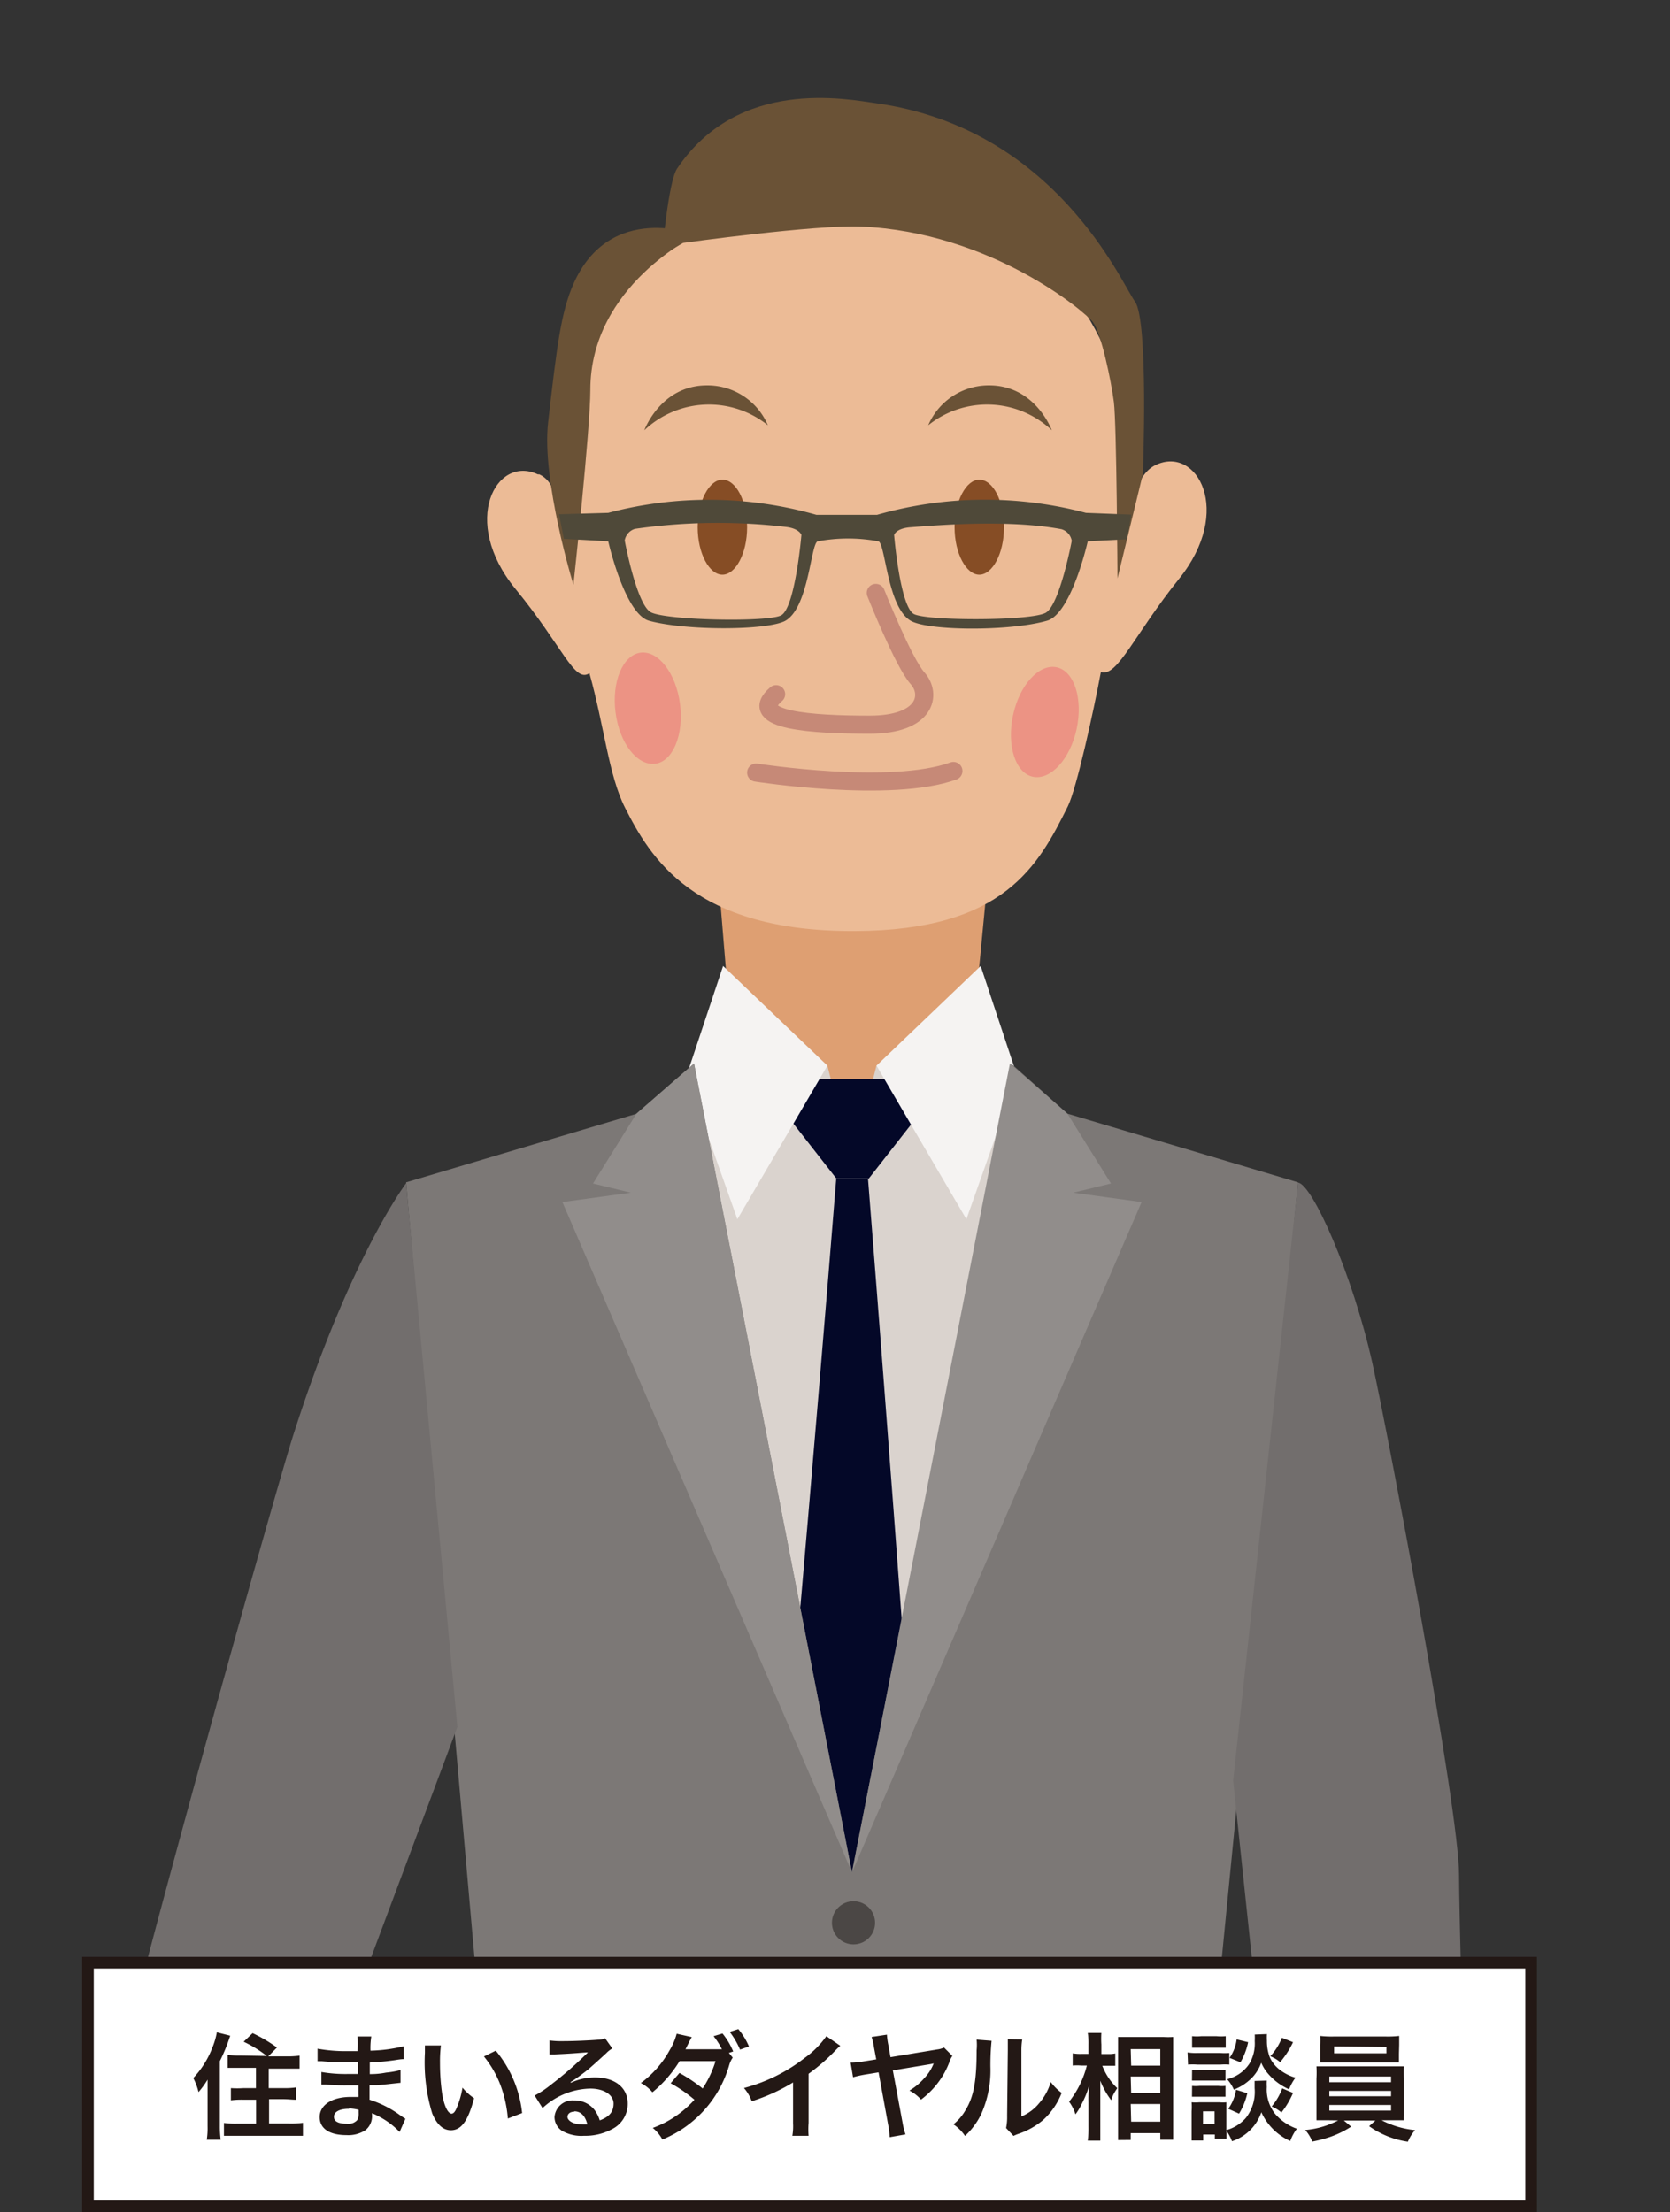
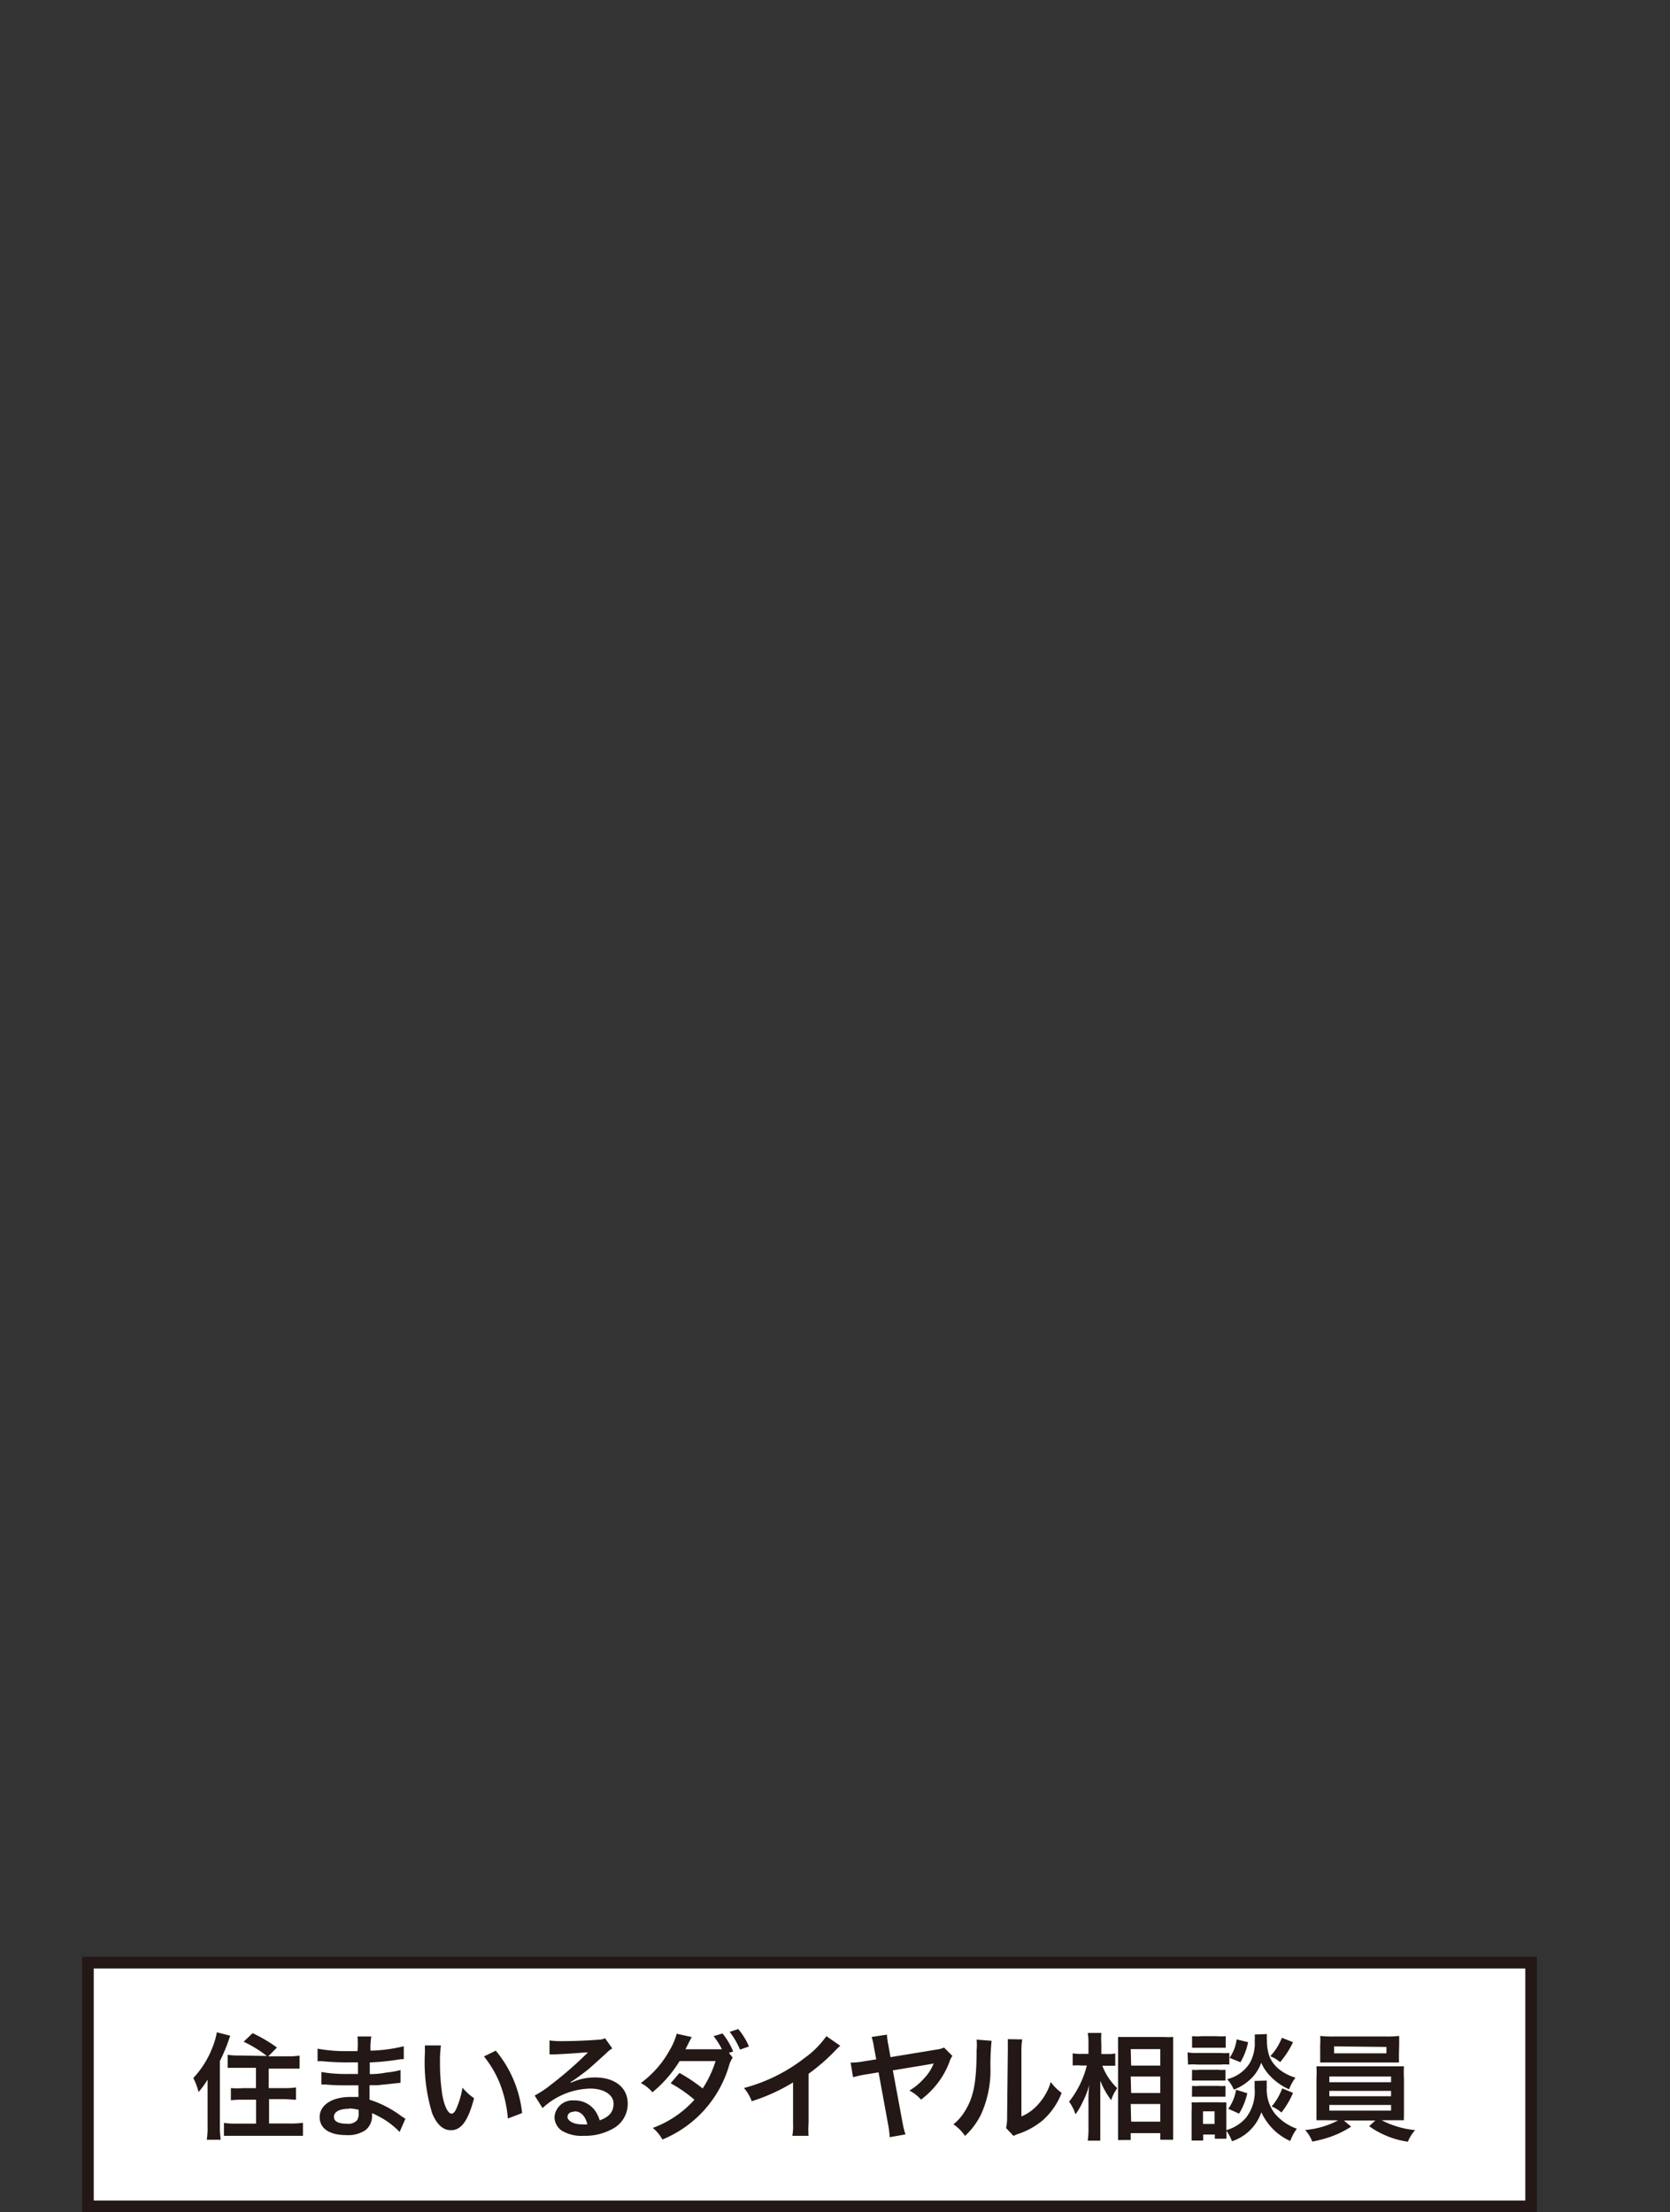
<svg xmlns="http://www.w3.org/2000/svg" height="190.69" viewBox="0 0 143.93 190.69" width="143.93">
  <rect x="0" y="0" width="143.93" height="190.69" fill="#333333" stroke="none" />
  <clipPath id="a">
-     <path d="m0 0h143.93v184.25h-143.93z" />
-   </clipPath>
+     </clipPath>
  <g clip-path="url(#a)">
    <path d="m61.68 72.84 1.72 20.86 10.49 17.48 9.55-17.91 1.94-20.2z" fill="#de9f72" />
    <path d="m46.48 40.89c1.72.81 1.39 3.17 2.12 4.69-1-2.06-.48-4.5-.65-6.62-.85-11 11-23.18 23-23.25 18-.09 24.06 12.2 25.48 17.88.56 2.27.51 7 .08 12.24 1-1.52 1.16-4.81 3.08-5.74 3.56-1.72 6.77 3.95 2 9.84-3.82 4.76-5.3 8.48-6.71 8-.63 3.4-2.11 10.1-2.85 11.58-2.55 5.13-5.48 10.68-18.32 10.75-14 .07-17.7-6.42-19.85-10.65-1.4-2.77-1.78-7-3.06-11.58-1.29.89-2.27-2.26-6.38-7.27-4.79-5.86-1.64-11.56 1.93-9.87" fill="#ecbb96" />
    <path d="m75.54 91.86-2.12 8.31-2.11-8.31-20.23 7.22.52 101.69h22.34 22.34l-.52-101.69z" fill="#dad3ce" />
-     <path d="m66.18 36.66a5.65 5.65 0 0 0 -5.25-3.44c-4 0-5.4 3.87-5.4 3.87a8.1 8.1 0 0 1 10.65-.43" fill="#6a5236" />
    <path d="m80 36.66a5.67 5.67 0 0 1 5.25-3.44c4 0 5.4 3.87 5.4 3.87a8.1 8.1 0 0 0 -10.65-.43" fill="#6a5236" />
    <path d="m55.21 56.26c-1.53.2-2.5 2.5-2.16 5.15s1.85 4.59 3.39 4.43 2.51-2.5 2.17-5.14-1.85-4.63-3.4-4.44" fill="#ec9384" />
    <path d="m91.07 57.52c-1.51-.32-3.2 1.52-3.76 4.13s.2 5 1.72 5.31 3.2-1.52 3.76-4.12-.21-5-1.72-5.32" fill="#ec9384" />
    <path d="m75.48 51.11s2.38 6 3.6 7.36.78 4-4.13 4-10.69-.36-8.06-2.63" fill="none" stroke="#c68977" stroke-linecap="round" stroke-width="1.56" />
    <path d="m49.42 24.48c-1.08 2.46-1.43 5.4-2.18 11.93-.58 5 2.18 14 2.18 14s1.46-13.41 1.46-16.81c0-9 9.15-13.35 9.15-13.35s-7.44-2.96-10.61 4.23z" fill="#6a5236" />
-     <path d="m57.05 22s.54-6.32 1.3-7.46c5.3-7.89 14.6-6 17.17-5.64 15.48 2.19 21.12 15.49 22.3 17.1s.68 14.86.68 14.86l-2.19 9s-.07-13.32-.31-15.2-1.1-5.94-1.8-6.88-8.86-7.78-20-8.25c-3.92-.17-15.33 1.41-15.33 1.41" fill="#6a5236" />
    <path d="m62.26 41.35c1.17 0 2.13 1.83 2.13 4.1s-1 4.09-2.13 4.09-2.13-1.83-2.13-4.09 1-4.1 2.13-4.1" fill="#864d25" />
    <path d="m84.4 41.35c1.18 0 2.13 1.83 2.13 4.1s-1 4.09-2.13 4.09-2.13-1.83-2.13-4.09 1-4.1 2.13-4.1" fill="#864d25" />
    <path d="m84.52 83.27-8.98 8.59" fill="none" />
    <path d="m65.17 66.6s11.6 1.82 17-.14" fill="none" stroke="#c68977" stroke-linecap="round" stroke-width="1.56" />
    <path d="m93.59 44.21a33.84 33.84 0 0 0 -18 .17h-5.23a33.82 33.82 0 0 0 -17.94-.17l-4.24.12.42 2.12 3.82.21s1.42 6.27 3.52 6.85c3.16.87 10.21.85 11.75 0 2-1.15 2.17-6.5 2.76-6.84a14.2 14.2 0 0 1 5.28 0c.59.34.77 5.69 2.76 6.84 1.54.89 8.59.91 11.74 0 2.11-.58 3.52-6.85 3.52-6.85l3.38-.17.37-2.13zm-26.28 8.84c-1.21.61-10 .42-11.23-.28s-2.24-6.18-2.24-6.18a1.27 1.27 0 0 1 .88-1 50.07 50.07 0 0 1 13-.17c1.17.13 1.35.69 1.35.69s-.54 6.33-1.76 6.94zm22.82-.23c-1.22.71-10.14.72-11.35.12s-1.72-6.82-1.72-6.82.15-.58 1.43-.67c2.59-.2 8.56-.67 13 .17a1.27 1.27 0 0 1 .88 1s-1.03 5.5-2.24 6.2z" fill="#4f4939" />
    <path d="m76.82 93.02h-3.02-.63-3.03l-2.15 3.34 4.1 5.24h1.08.63 1.07l4.1-5.24z" fill="#040828" />
    <path d="m75.54 91.86 7.75 13.24 4.37-12.37-3.14-9.46" fill="#f5f3f2" />
    <path d="m59.17 92.73 3.15-9.46 8.99 8.59-7.76 13.24z" fill="#f5f3f2" />
    <path d="m73.31 196 7.5-12.2c-2.16-33.9-6-82.18-6-82.18-.46 0-.91 0-1.37 0s-.91 0-1.37 0c0 0-4 50.29-7.51 83.92z" fill="#040828" />
    <path d="m111.87 101.92-19.87-5.92-4.83-4.29-13.75 69.67-13.6-69.7-5 4.34-19.82 5.9 6.33 71.78-2.19 16.21-6.56 7.56s4.79 12.88 8.83 20.06c6.81 12.1 12.48 10.8 15.13 10.21s6-12.42 6-12.42l10.89-28.44s2.91 37.62 3.38 42.18 6.43 5.08 8.45 4.64 26.25-6.7 26.25-6.7l-7-50.16z" fill="#7c7876" />
    <path d="m35 102s-4.77 6.26-9.68 21.57c-1.43 4.43-11.52 40.43-15 54.61a22.08 22.08 0 0 0 -.25 6.59l12.16 33.33s11.84-1.34 14.87-8.4c1.1-2.57-1.65-5.93-1.8-8.29a11.71 11.71 0 0 1 1.3-6.59l-4-5.3s.19-6.73-.32-8.24l-2.37-7 9.51-25.42z" fill="#726e6d" />
    <path d="m54.36 102.81-5.89.81 24.95 57.76-13.61-69.7-4.97 4.34-3.73 6z" fill="#918d8b" />
    <path d="m92.5 102.81 5.89.81-24.95 57.76 13.6-69.7 4.97 4.34 3.74 6z" fill="#918d8b" />
    <circle cx="73.56" cy="165.75" fill="#4b4745" r="1.86" />
    <circle cx="68.88" cy="186.12" fill="#4b4745" r="1.86" />
    <path d="m106.28 153.48s2.83 27.34 3.21 29.24-.75 36.7-.75 36.7l18.54.75s-1.53-52.86-1.53-58.54-6.06-37.74-7.47-44.12c-1.7-7.65-5.18-15.43-6.41-15.57z" fill="#726e6d" />
  </g>
  <path d="m7.58 169.19h124.37v20.97h-124.37z" fill="#fff" />
  <g fill="#231815">
    <path d="m131.46 169.69v20h-123.38v-20zm1-1h-125.38v22h125.38z" />
    <path d="m17.89 180.41v-1.14a7.51 7.51 0 0 1 -.78 1.07 5.35 5.35 0 0 0 -.45-1.21 8.05 8.05 0 0 0 1.65-2.64 6.47 6.47 0 0 0 .38-1.3l1.15.29a15.45 15.45 0 0 1 -.89 2.19v5.62a8.92 8.92 0 0 0 .07 1.16h-1.2a6.57 6.57 0 0 0 .07-1.17zm5.11-3.18a10.54 10.54 0 0 0 -2-1.23l.77-.74a13 13 0 0 1 2.1 1.24l-.75.76h1.51a7.84 7.84 0 0 0 1.19-.06v1.12h-2.66v1.68h1.24a6.89 6.89 0 0 0 1.11-.06v1.06c-.32 0-.68-.05-1.1-.05h-1.22v2.1h1.73a7.84 7.84 0 0 0 1.19-.06v1.12h-6.81v-1.11a7.39 7.39 0 0 0 1.15.06h1.62v-2.06h-1.07a7.46 7.46 0 0 0 -1.1.05v-1.05a8.1 8.1 0 0 0 1.1 0h1.06v-1.75h-2.44v-1.12a7.07 7.07 0 0 0 1.13.06z" />
    <path d="m34.44 183.78a6.74 6.74 0 0 0 -1.85-1.37 5.12 5.12 0 0 0 -.53-.25v.11a1.55 1.55 0 0 1 -.56 1.35 2.68 2.68 0 0 1 -1.65.43c-1.46 0-2.3-.57-2.3-1.56s1-1.73 2.67-1.73h.67a1 1 0 0 0 0-.24v-.76h-1a17.47 17.47 0 0 1 -1.81-.07h-.38v-1.08a12.13 12.13 0 0 0 2.33.17h.82v-1h-.65a21.6 21.6 0 0 1 -2.45-.1h-.38v-1.08a13.5 13.5 0 0 0 2.69.21h.75a7.59 7.59 0 0 0 0-1.26h1.19a6.25 6.25 0 0 0 -.07 1.22 13.21 13.21 0 0 0 2.87-.38v1.11c-.26 0-.53.05-.79.09-.88.12-1.26.15-2.14.2v1a6.94 6.94 0 0 0 1.41-.13 7.49 7.49 0 0 0 1.24-.22v1.1l-.65.07-1.34.14h-.68v1.25a9 9 0 0 1 2.73 1.41l.36.23zm-4.36-2c-.81 0-1.3.26-1.3.69s.43.6 1.14.6a1 1 0 0 0 .87-.32 1.18 1.18 0 0 0 .12-.64v-.24a3.87 3.87 0 0 0 -.83-.12z" />
    <path d="m38 176.32a11.06 11.06 0 0 0 -.08 1.52 18.48 18.48 0 0 0 .19 2.68c.17 1 .49 1.68.81 1.68.15 0 .29-.15.41-.43a7.53 7.53 0 0 0 .53-1.81 4.79 4.79 0 0 0 1 .91c-.52 1.95-1.1 2.76-2 2.76-.67 0-1.21-.49-1.61-1.45a15.09 15.09 0 0 1 -.63-5.22c0-.21 0-.42 0-.64zm4.73.45a10.08 10.08 0 0 1 2.27 5.38l-1.23.47a10.61 10.61 0 0 0 -.64-2.89 9 9 0 0 0 -1.42-2.46z" />
    <path d="m49.2 179.54a4.86 4.86 0 0 1 2.09-.46c1.71 0 2.81.88 2.81 2.25a2.43 2.43 0 0 1 -1.36 2.21 4.82 4.82 0 0 1 -2.41.57 3.31 3.31 0 0 1 -1.94-.46 1.44 1.44 0 0 1 -.6-1.15 1.55 1.55 0 0 1 1.64-1.44h.08a2.16 2.16 0 0 1 1.73.82 3 3 0 0 1 .45.9c.83-.31 1.19-.74 1.19-1.45s-.77-1.29-2-1.29a6.21 6.21 0 0 0 -4.12 1.68l-.68-1.08a8.87 8.87 0 0 0 1.41-.94 32.12 32.12 0 0 0 3-2.6l.18-.18c-.38 0-1 .09-2.83.17h-.48v-1.2a7.78 7.78 0 0 0 1.18.06c.85 0 2.07-.05 3-.12a1.42 1.42 0 0 0 .61-.13l.62.88a2.29 2.29 0 0 0 -.52.41c-.5.46-1.22 1.11-1.56 1.4-.18.15-.9.69-1.1.82a3.54 3.54 0 0 1 -.41.26zm.3 2.49c-.36 0-.59.18-.59.46s.45.63 1.19.63a2.26 2.26 0 0 0 .52 0c-.18-.73-.56-1.12-1.12-1.12z" />
    <path d="m63.15 177.37a2.15 2.15 0 0 0 -.31.67 9.89 9.89 0 0 1 -5.75 6.39 3.47 3.47 0 0 0 -.83-1 8.92 8.92 0 0 0 3.59-2.43 12.08 12.08 0 0 0 -2.05-1.42l.76-.89a14.24 14.24 0 0 1 2 1.34 9.27 9.27 0 0 0 1.11-2.36h-3.1a10.75 10.75 0 0 1 -2.34 2.69 3.24 3.24 0 0 0 -1-.8 8.7 8.7 0 0 0 2.5-2.86 5.34 5.34 0 0 0 .59-1.39l1.3.29q-.16.28-.3.57l-.24.48h3.14a6.36 6.36 0 0 0 -.72-1.13l.77-.23a6.22 6.22 0 0 1 .92 1.55l-.37.12zm.63-.69a7.1 7.1 0 0 0 -.89-1.53l.74-.24a5.93 5.93 0 0 1 .92 1.5z" />
    <path d="m72.42 176.35c-.13.11-.25.23-.37.35a16.52 16.52 0 0 1 -2.36 2.06v4.24a6.86 6.86 0 0 0 0 1.11h-1.4a4.9 4.9 0 0 0 .06-1.08v-3.52a16.11 16.11 0 0 1 -3.56 1.62 3.76 3.76 0 0 0 -.67-1.14 14.56 14.56 0 0 0 5.24-2.6 7.86 7.86 0 0 0 1.86-1.87z" />
    <path d="m82.08 177.22a2.12 2.12 0 0 0 -.27.57 7.1 7.1 0 0 1 -1.23 2.07 7.55 7.55 0 0 1 -1.2 1.13 3.46 3.46 0 0 0 -1-.78 5.34 5.34 0 0 0 1.29-1.08 3.86 3.86 0 0 0 .8-1.26l-.27.06-3.25.54.84 4.52a6.65 6.65 0 0 0 .25 1l-1.36.24a8.52 8.52 0 0 0 -.12-1l-.84-4.59-1.1.18a10.26 10.26 0 0 0 -1.1.24l-.21-1.26a6.31 6.31 0 0 0 1.15-.11l1.06-.17-.19-1a5 5 0 0 0 -.21-.93l1.32-.2a6.42 6.42 0 0 0 .12.88l.19 1.06 4-.66a1.85 1.85 0 0 0 .61-.17z" />
    <path d="m85.46 175.92a21 21 0 0 0 -.1 2.24 9.21 9.21 0 0 1 -.81 4.11 6.26 6.26 0 0 1 -1.38 1.85 3.66 3.66 0 0 0 -1-1 4.23 4.23 0 0 0 1-1.15c.72-1.15 1-2.44 1-5.24a4.61 4.61 0 0 0 0-.91zm2.64-.12a6.08 6.08 0 0 0 -.07.95v5.69a3.92 3.92 0 0 0 1.53-1.14 4.89 4.89 0 0 0 1-1.83 4.19 4.19 0 0 0 .94.94 6.13 6.13 0 0 1 -1.59 2.33 6.51 6.51 0 0 1 -2.13 1.2 3.25 3.25 0 0 0 -.43.18l-.64-.68a4.7 4.7 0 0 0 .09-1.06l.06-5.64v-.3q0-.33 0-.66z" />
    <path d="m95 178.06a5.2 5.2 0 0 0 1.29 1.94l-.12.19a3 3 0 0 0 -.4.85 6.76 6.76 0 0 1 -.94-1.68v3.94q0 .62 0 1.23h-1.08a8.45 8.45 0 0 0 .06-1.23v-2.06a10.14 10.14 0 0 1 .07-1.5 8 8 0 0 1 -.6 1.52 5.59 5.59 0 0 1 -.59 1 3.73 3.73 0 0 0 -.55-1.09 8.27 8.27 0 0 0 1.53-3.12h-.49a4.45 4.45 0 0 0 -.73 0v-1.05a3.69 3.69 0 0 0 .74.05h.62v-.81a5.6 5.6 0 0 0 -.06-1h1.17a8.34 8.34 0 0 0 0 1v.82h.56a2.72 2.72 0 0 0 .64-.05v1.06h-1.12zm1.36 6.42c0-.37 0-.79 0-1.28v-7.61h3.89a6.17 6.17 0 0 0 .86 0v8.86h-1.11v-.57h-2.55v.59zm1.13-6.42h2.51v-1.42h-2.55zm0 2.36h2.51v-1.42h-2.55zm0 2.47h2.51v-1.52h-2.55z" />
    <path d="m102.35 176.92a4.3 4.3 0 0 0 .8.05h2a5.34 5.34 0 0 0 .8 0v1a4.82 4.82 0 0 0 -.76 0h-2a5.34 5.34 0 0 0 -.8 0zm6.83 2.43a5.23 5.23 0 0 0 0 .56 3.39 3.39 0 0 0 .69 2.28 4.4 4.4 0 0 0 1.9 1.31 4.17 4.17 0 0 0 -.57 1.06 5 5 0 0 1 -2.49-2.48 4 4 0 0 1 -2.53 2.5 4.18 4.18 0 0 0 -.48-.91v.69h-1v-.36h-1v.52h-1v-2.52a5.08 5.08 0 0 0 0-.78 3.75 3.75 0 0 0 .67 0h1.72a3 3 0 0 0 .6 0q0 .36 0 .72v1.68a3.44 3.44 0 0 0 1.7-1.07 3.65 3.65 0 0 0 .74-2.55c0-.2 0-.41 0-.62zm-6.44-3.83a3.66 3.66 0 0 0 .81 0h1.28a3.66 3.66 0 0 0 .81 0v1h-2.9zm0 2.9a3.31 3.31 0 0 0 .63 0h1.63a3.21 3.21 0 0 0 .62 0v.93h-2.89zm0 1.39a3.32 3.32 0 0 0 .63 0h1.63a3.21 3.21 0 0 0 .62 0v.93q-.32 0-.63 0h-1.63q-.31 0-.63 0zm.94 3.28h1v-1.09h-1zm5.51-7.75a5.42 5.42 0 0 0 0 .57 3.94 3.94 0 0 0 .25 1.44 2.86 2.86 0 0 0 .94 1.13 4.16 4.16 0 0 0 1.27.62 4.24 4.24 0 0 0 -.55 1 5 5 0 0 1 -1.7-1.22 3.67 3.67 0 0 1 -.7-1.07 3.67 3.67 0 0 1 -.7 1.19 4.39 4.39 0 0 1 -1.66 1.13 3.3 3.3 0 0 0 -.58-.9 3.2 3.2 0 0 0 1.94-1.37 3.47 3.47 0 0 0 .44-1.92 5.23 5.23 0 0 0 0-.56zm-1.69 5.1a5.86 5.86 0 0 1 -.71 1.76l-.93-.42a3.81 3.81 0 0 0 .67-1.64zm.07-4.4a5.68 5.68 0 0 1 -.66 1.73l-.94-.38a3.52 3.52 0 0 0 .61-1.59zm3.87 0a7.78 7.78 0 0 1 -1.11 1.72 3.05 3.05 0 0 0 -.85-.51 5 5 0 0 0 1-1.59zm0 4.37a7.17 7.17 0 0 1 -1 1.69 3.28 3.28 0 0 0 -.84-.52 5.19 5.19 0 0 0 .91-1.56z" />
    <path d="m114.57 182.77h-1.11v-3.58a9.55 9.55 0 0 0 0-1.07h7.54a9.55 9.55 0 0 0 0 1.07v3.18a2.67 2.67 0 0 0 0 .4h-1.92a7.92 7.92 0 0 0 2.88.85 3.56 3.56 0 0 0 -.62 1 7.56 7.56 0 0 1 -3.34-1.34l.54-.49h-2.72l.63.53a8.3 8.3 0 0 1 -1.82.89 11.47 11.47 0 0 1 -1.53.4 3.32 3.32 0 0 0 -.61-1 7.45 7.45 0 0 0 2.84-.83zm6-5.73v.75h-6.79v-1.52a5 5 0 0 0 0-.77 8.7 8.7 0 0 0 1.14.05h4.54a8.47 8.47 0 0 0 1.13-.05v.77zm-6 2.45h5.32v-.49h-5.32zm0 1.21h5.32v-.46h-5.32zm0 1.24h5.32v-.49h-5.32zm.41-5.54v.6h4.51v-.55z" />
  </g>
</svg>